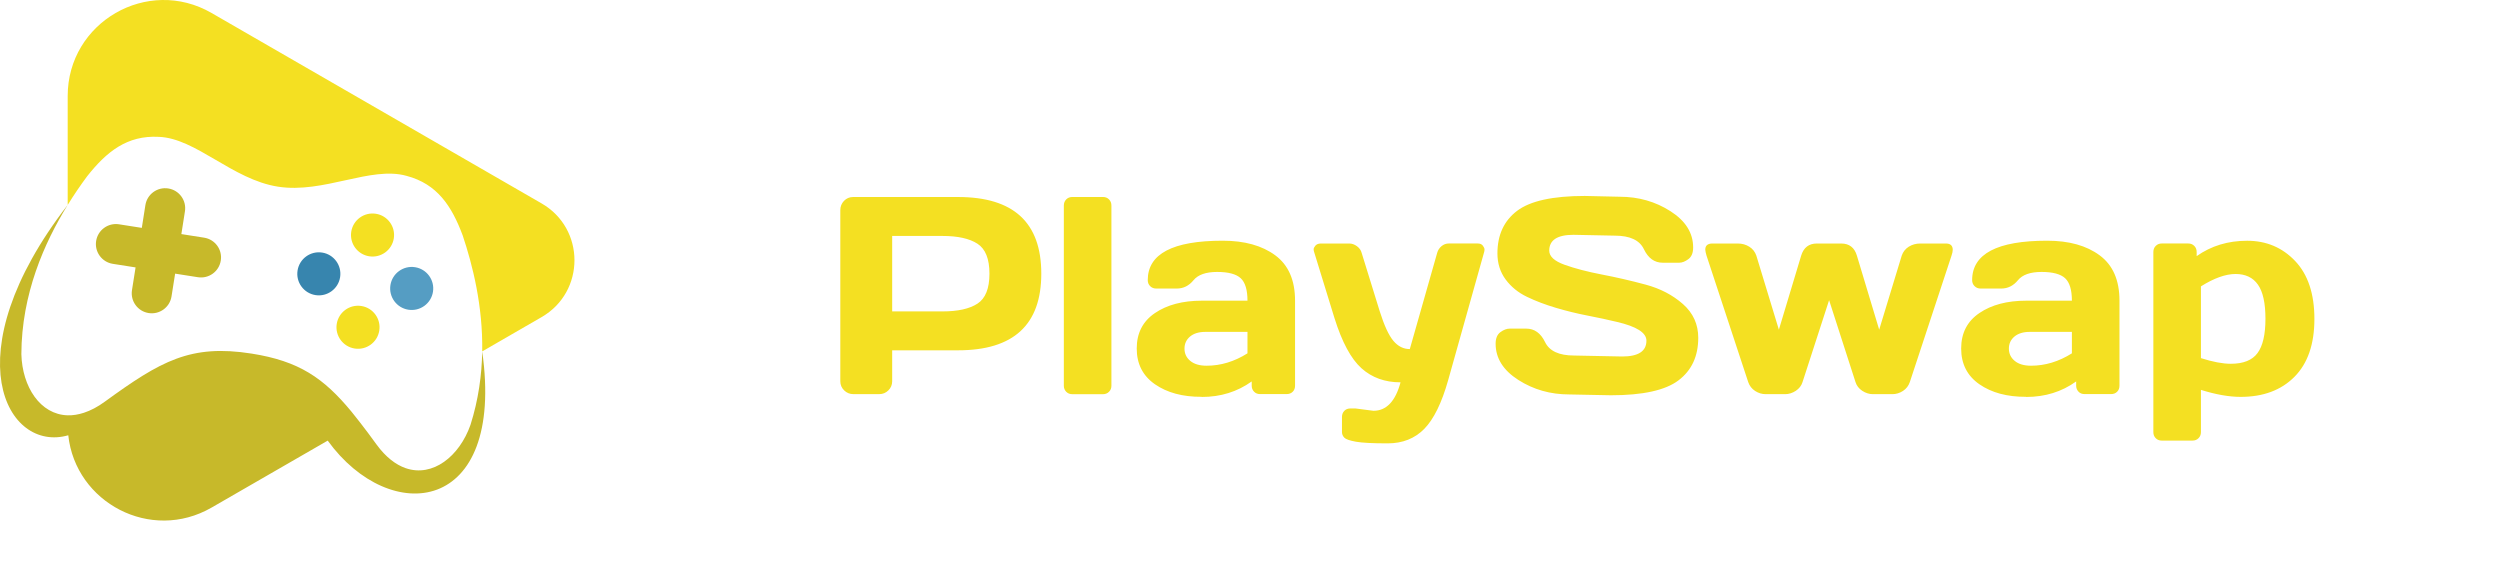
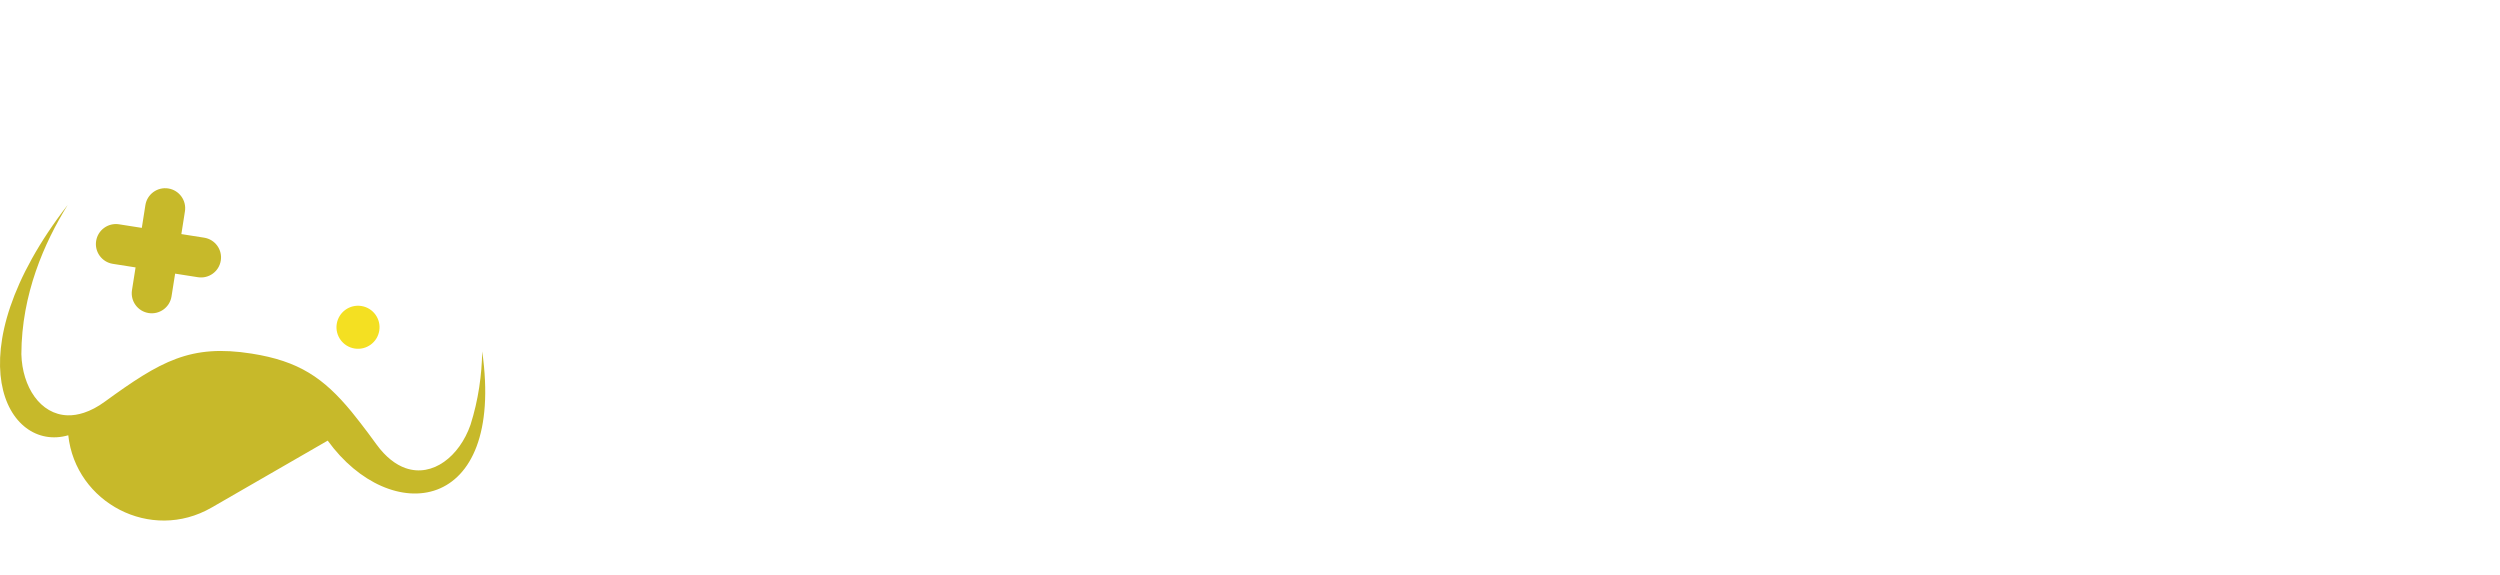
<svg xmlns="http://www.w3.org/2000/svg" width="200" height="46" viewBox="0 0 200 46" fill="none">
-   <path d="M43.326 16.272L16.926 1.039C11.81 -1.914 5.415 1.777 5.415 7.682V16.397C5.943 15.539 6.471 14.776 6.97 14.104C8.525 12.136 10.171 10.81 12.706 10.948C15.672 11.056 18.591 14.363 22.236 14.933C25.875 15.509 29.671 13.259 32.524 14.069C34.98 14.716 36.139 16.486 37.015 18.834C37.808 21.199 38.637 24.476 38.577 28.112L43.327 25.369C46.834 23.347 46.834 18.294 43.326 16.272Z" fill="#F4E022" />
-   <path d="M30.071 17.101C29.131 16.953 28.249 17.594 28.1 18.534C27.953 19.473 28.595 20.355 29.535 20.503C30.475 20.651 31.357 20.01 31.505 19.07C31.653 18.131 31.011 17.249 30.071 17.101Z" fill="#F4E022" />
  <path d="M28.909 24.48C27.969 24.332 27.087 24.974 26.939 25.913C26.791 26.852 27.433 27.734 28.373 27.882C29.313 28.03 30.195 27.387 30.342 26.449C30.491 25.51 29.849 24.627 28.909 24.48Z" fill="#F4E022" />
-   <path d="M33.205 21.376C32.265 21.228 31.382 21.87 31.234 22.808C31.086 23.748 31.729 24.629 32.667 24.777C33.608 24.925 34.49 24.283 34.638 23.344C34.786 22.404 34.145 21.524 33.205 21.376Z" fill="#559DC3" />
-   <path d="M25.776 20.206C24.836 20.058 23.953 20.7 23.805 21.639C23.657 22.578 24.299 23.46 25.239 23.608C26.178 23.756 27.062 23.114 27.209 22.176C27.357 21.235 26.716 20.354 25.776 20.206Z" fill="#3785AE" />
  <path d="M16.331 19.014L14.509 18.727L14.795 16.906C14.933 16.033 14.336 15.214 13.463 15.077C12.588 14.94 11.769 15.536 11.631 16.409L11.345 18.23L9.522 17.944C8.649 17.807 7.829 18.402 7.691 19.276C7.553 20.149 8.15 20.969 9.023 21.107L10.846 21.393L10.558 23.214C10.421 24.087 11.017 24.907 11.891 25.044C12.765 25.182 13.585 24.586 13.722 23.712L14.01 21.891L15.832 22.177C16.706 22.315 17.526 21.719 17.663 20.845C17.802 19.97 17.206 19.152 16.331 19.014Z" fill="#C7B92A" />
  <path d="M26.217 35.249L16.926 40.607C12.061 43.41 6.044 40.217 5.462 34.822C0.555 36.238 -3.846 28.382 5.414 16.397C3.546 19.416 1.726 23.521 1.709 28.334C1.78 30.951 3.221 33.165 5.414 33.225C5.822 33.237 6.254 33.171 6.711 33.022C7.246 32.846 7.805 32.559 8.386 32.133C12.86 28.881 15.239 27.518 20.127 28.287C23.935 28.887 25.892 30.244 28.114 32.927C28.33 33.19 28.553 33.473 28.78 33.767C29.207 34.313 29.652 34.908 30.12 35.556C30.859 36.57 31.658 37.176 32.45 37.452C34.612 38.202 36.75 36.516 37.639 33.989C38.275 31.984 38.545 29.998 38.576 28.113C40.431 41.178 31.213 42.15 26.217 35.249Z" fill="#C7B92A" />
-   <path d="M67.225 30.498V16.807C67.225 16.522 67.323 16.277 67.519 16.07C67.718 15.865 67.96 15.761 68.247 15.761H76.644C81.083 15.761 83.303 17.804 83.303 21.893C83.303 25.982 81.083 28.025 76.644 28.025H71.374V30.498C71.374 30.785 71.273 31.029 71.07 31.23C70.867 31.43 70.625 31.531 70.338 31.531H68.269C67.984 31.531 67.737 31.43 67.532 31.23C67.327 31.029 67.225 30.785 67.225 30.498ZM71.374 18.875V24.913H75.39C76.623 24.913 77.558 24.707 78.197 24.292C78.835 23.877 79.156 23.078 79.156 21.895C79.156 20.711 78.837 19.913 78.197 19.498C77.558 19.083 76.623 18.876 75.39 18.876H71.374V18.875ZM85.107 30.863V16.444C85.107 16.247 85.17 16.083 85.297 15.953C85.425 15.824 85.586 15.759 85.778 15.759H88.243C88.433 15.759 88.593 15.822 88.722 15.953C88.85 16.083 88.913 16.245 88.913 16.444V30.863C88.913 31.053 88.85 31.213 88.722 31.341C88.593 31.47 88.433 31.535 88.243 31.535H85.778C85.586 31.535 85.425 31.471 85.297 31.341C85.172 31.213 85.107 31.053 85.107 30.863ZM92.397 30.742C91.424 30.066 90.938 29.113 90.938 27.88C90.938 26.648 91.424 25.702 92.397 25.044C93.368 24.383 94.623 24.054 96.157 24.054H99.798C99.798 23.196 99.619 22.596 99.26 22.26C98.9 21.925 98.271 21.755 97.373 21.755C96.474 21.755 95.842 21.977 95.479 22.42C95.116 22.863 94.671 23.084 94.142 23.084H92.502C92.302 23.084 92.141 23.021 92.01 22.89C91.883 22.762 91.82 22.602 91.82 22.412C91.82 20.309 93.818 19.256 97.816 19.256C99.563 19.256 100.963 19.645 102.021 20.425C103.077 21.206 103.604 22.414 103.604 24.05V30.857C103.604 31.056 103.543 31.216 103.418 31.339C103.293 31.464 103.131 31.527 102.932 31.527H100.807C100.61 31.527 100.45 31.464 100.325 31.334C100.2 31.205 100.137 31.045 100.137 30.855V30.515C98.984 31.343 97.653 31.756 96.14 31.756C96.14 31.756 96.133 31.752 96.12 31.745C94.612 31.752 93.37 31.416 92.397 30.742ZM95.204 26.923C94.908 27.173 94.759 27.496 94.759 27.891C94.759 28.287 94.913 28.615 95.221 28.87C95.528 29.127 95.965 29.257 96.53 29.257C97.66 29.257 98.749 28.927 99.798 28.267V26.551H96.42C95.908 26.551 95.502 26.676 95.204 26.923ZM105.124 20.14C105.103 20.08 105.092 20.014 105.092 19.937C105.092 19.861 105.139 19.766 105.228 19.656C105.321 19.546 105.459 19.489 105.641 19.481H107.941C108.153 19.481 108.358 19.552 108.554 19.695C108.749 19.838 108.876 20.015 108.932 20.229L110.375 24.893C110.734 26.035 111.099 26.826 111.47 27.267C111.84 27.707 112.278 27.926 112.785 27.926L114.975 20.227C115.034 20.014 115.15 19.837 115.321 19.693C115.494 19.55 115.688 19.479 115.9 19.479H118.22C118.405 19.479 118.541 19.537 118.628 19.654C118.716 19.771 118.76 19.87 118.76 19.946C118.76 20.023 118.753 20.088 118.738 20.14L115.853 30.413C115.34 32.231 114.704 33.53 113.945 34.306C113.185 35.082 112.207 35.469 111.012 35.469C109.814 35.469 108.969 35.426 108.474 35.337C107.978 35.249 107.669 35.141 107.546 35.013C107.422 34.884 107.358 34.736 107.358 34.568V33.358C107.358 33.159 107.422 32.996 107.546 32.867C107.669 32.74 107.831 32.677 108.029 32.677H108.436L109.876 32.863C110.911 32.863 111.636 32.104 112.043 30.586C110.796 30.586 109.755 30.212 108.917 29.46C108.081 28.708 107.362 27.372 106.759 25.451L105.124 20.14ZM119.65 27.498C119.65 27.065 119.779 26.756 120.038 26.568C120.293 26.382 120.542 26.289 120.786 26.289H122.095C122.755 26.289 123.257 26.648 123.604 27.366C123.948 28.082 124.723 28.442 125.924 28.442L129.777 28.52C131.069 28.52 131.714 28.097 131.714 27.255C131.714 26.618 130.926 26.117 129.347 25.751C128.641 25.581 127.864 25.414 127.012 25.248C126.162 25.085 125.317 24.876 124.475 24.627C123.634 24.379 122.863 24.085 122.161 23.748C121.457 23.41 120.885 22.946 120.449 22.356C120.014 21.767 119.794 21.072 119.794 20.272C119.794 18.8 120.317 17.665 121.366 16.868C122.416 16.074 124.22 15.676 126.781 15.676L129.576 15.739C131.08 15.739 132.436 16.126 133.643 16.9C134.85 17.674 135.452 18.64 135.452 19.797C135.452 20.231 135.325 20.542 135.068 20.732C134.811 20.923 134.564 21.018 134.33 21.018H133.02C132.36 21.018 131.857 20.657 131.511 19.935C131.166 19.213 130.391 18.852 129.187 18.852L125.876 18.785C124.585 18.785 123.939 19.208 123.939 20.051C123.939 20.512 124.349 20.888 125.166 21.182C125.986 21.476 126.976 21.735 128.14 21.96C129.302 22.183 130.471 22.451 131.645 22.768C132.818 23.082 133.814 23.601 134.634 24.323C135.452 25.046 135.86 25.944 135.86 27.024C135.86 28.498 135.333 29.633 134.279 30.429C133.227 31.224 131.425 31.622 128.87 31.622L125.537 31.555C124.032 31.555 122.675 31.168 121.464 30.394C120.257 29.622 119.65 28.656 119.65 27.498ZM136.422 19.974C136.422 19.652 136.605 19.489 136.973 19.481H139.021C139.366 19.481 139.675 19.567 139.947 19.738C140.217 19.909 140.402 20.147 140.507 20.449L142.31 26.374L144.094 20.449C144.293 19.803 144.71 19.481 145.348 19.481H147.294C147.941 19.481 148.36 19.805 148.551 20.449L150.335 26.374L152.138 20.449C152.243 20.147 152.428 19.909 152.698 19.738C152.97 19.567 153.279 19.481 153.624 19.481H155.671C156.03 19.481 156.212 19.645 156.22 19.974C156.22 20.106 156.186 20.265 156.122 20.449L152.786 30.565C152.684 30.865 152.501 31.103 152.237 31.276C151.973 31.447 151.69 31.533 151.389 31.533H149.838C149.538 31.533 149.252 31.443 148.98 31.265C148.707 31.084 148.529 30.852 148.44 30.565L146.328 24.013L144.203 30.565C144.116 30.852 143.935 31.084 143.665 31.265C143.393 31.443 143.107 31.533 142.806 31.533H141.256C140.955 31.533 140.672 31.447 140.408 31.276C140.144 31.103 139.96 30.867 139.857 30.565L136.522 20.449C136.463 20.257 136.431 20.099 136.422 19.974ZM158.352 30.742C157.379 30.066 156.893 29.113 156.893 27.88C156.893 26.648 157.379 25.702 158.352 25.044C159.322 24.383 160.576 24.054 162.109 24.054H165.752C165.752 23.196 165.571 22.596 165.212 22.26C164.853 21.925 164.224 21.755 163.325 21.755C162.427 21.755 161.795 21.977 161.433 22.42C161.069 22.863 160.624 23.084 160.095 23.084H158.453C158.257 23.084 158.093 23.021 157.964 22.89C157.836 22.762 157.771 22.602 157.771 22.412C157.771 20.309 159.771 19.256 163.771 19.256C165.517 19.256 166.917 19.645 167.971 20.425C169.03 21.206 169.558 22.414 169.558 24.05V30.857C169.558 31.056 169.495 31.216 169.37 31.339C169.247 31.464 169.085 31.527 168.888 31.527H166.764C166.564 31.527 166.403 31.464 166.281 31.334C166.157 31.205 166.093 31.045 166.093 30.855V30.515C164.941 31.343 163.609 31.756 162.097 31.756C162.097 31.756 162.09 31.752 162.076 31.745C160.566 31.752 159.325 31.416 158.352 30.742ZM161.157 26.923C160.859 27.173 160.711 27.496 160.711 27.891C160.711 28.287 160.866 28.615 161.176 28.87C161.482 29.127 161.92 29.257 162.484 29.257C163.612 29.257 164.703 28.927 165.752 28.267V26.551H162.374C161.862 26.551 161.455 26.676 161.157 26.923ZM172.268 34.568V20.16C172.268 19.961 172.333 19.797 172.462 19.669C172.589 19.543 172.747 19.479 172.938 19.479H175.063C175.253 19.479 175.411 19.543 175.539 19.669C175.668 19.797 175.733 19.961 175.733 20.16V20.49C176.893 19.669 178.238 19.26 179.771 19.26C181.303 19.26 182.584 19.799 183.612 20.881C184.638 21.962 185.152 23.508 185.152 25.518C185.152 27.532 184.62 29.073 183.557 30.145C182.494 31.215 181.057 31.75 179.253 31.75C178.323 31.75 177.265 31.564 176.075 31.19V34.566C176.075 34.765 176.011 34.929 175.881 35.057C175.754 35.184 175.593 35.247 175.402 35.247H172.936C172.745 35.247 172.586 35.184 172.46 35.057C172.332 34.931 172.268 34.767 172.268 34.568ZM176.075 22.909V28.65C177.021 28.952 177.815 29.102 178.462 29.102C179.468 29.102 180.18 28.818 180.603 28.244C181.025 27.673 181.236 26.759 181.236 25.503C181.236 24.251 181.037 23.339 180.634 22.771C180.237 22.202 179.639 21.919 178.841 21.919C178.049 21.921 177.125 22.25 176.075 22.909Z" fill="#F4E022" />
</svg>